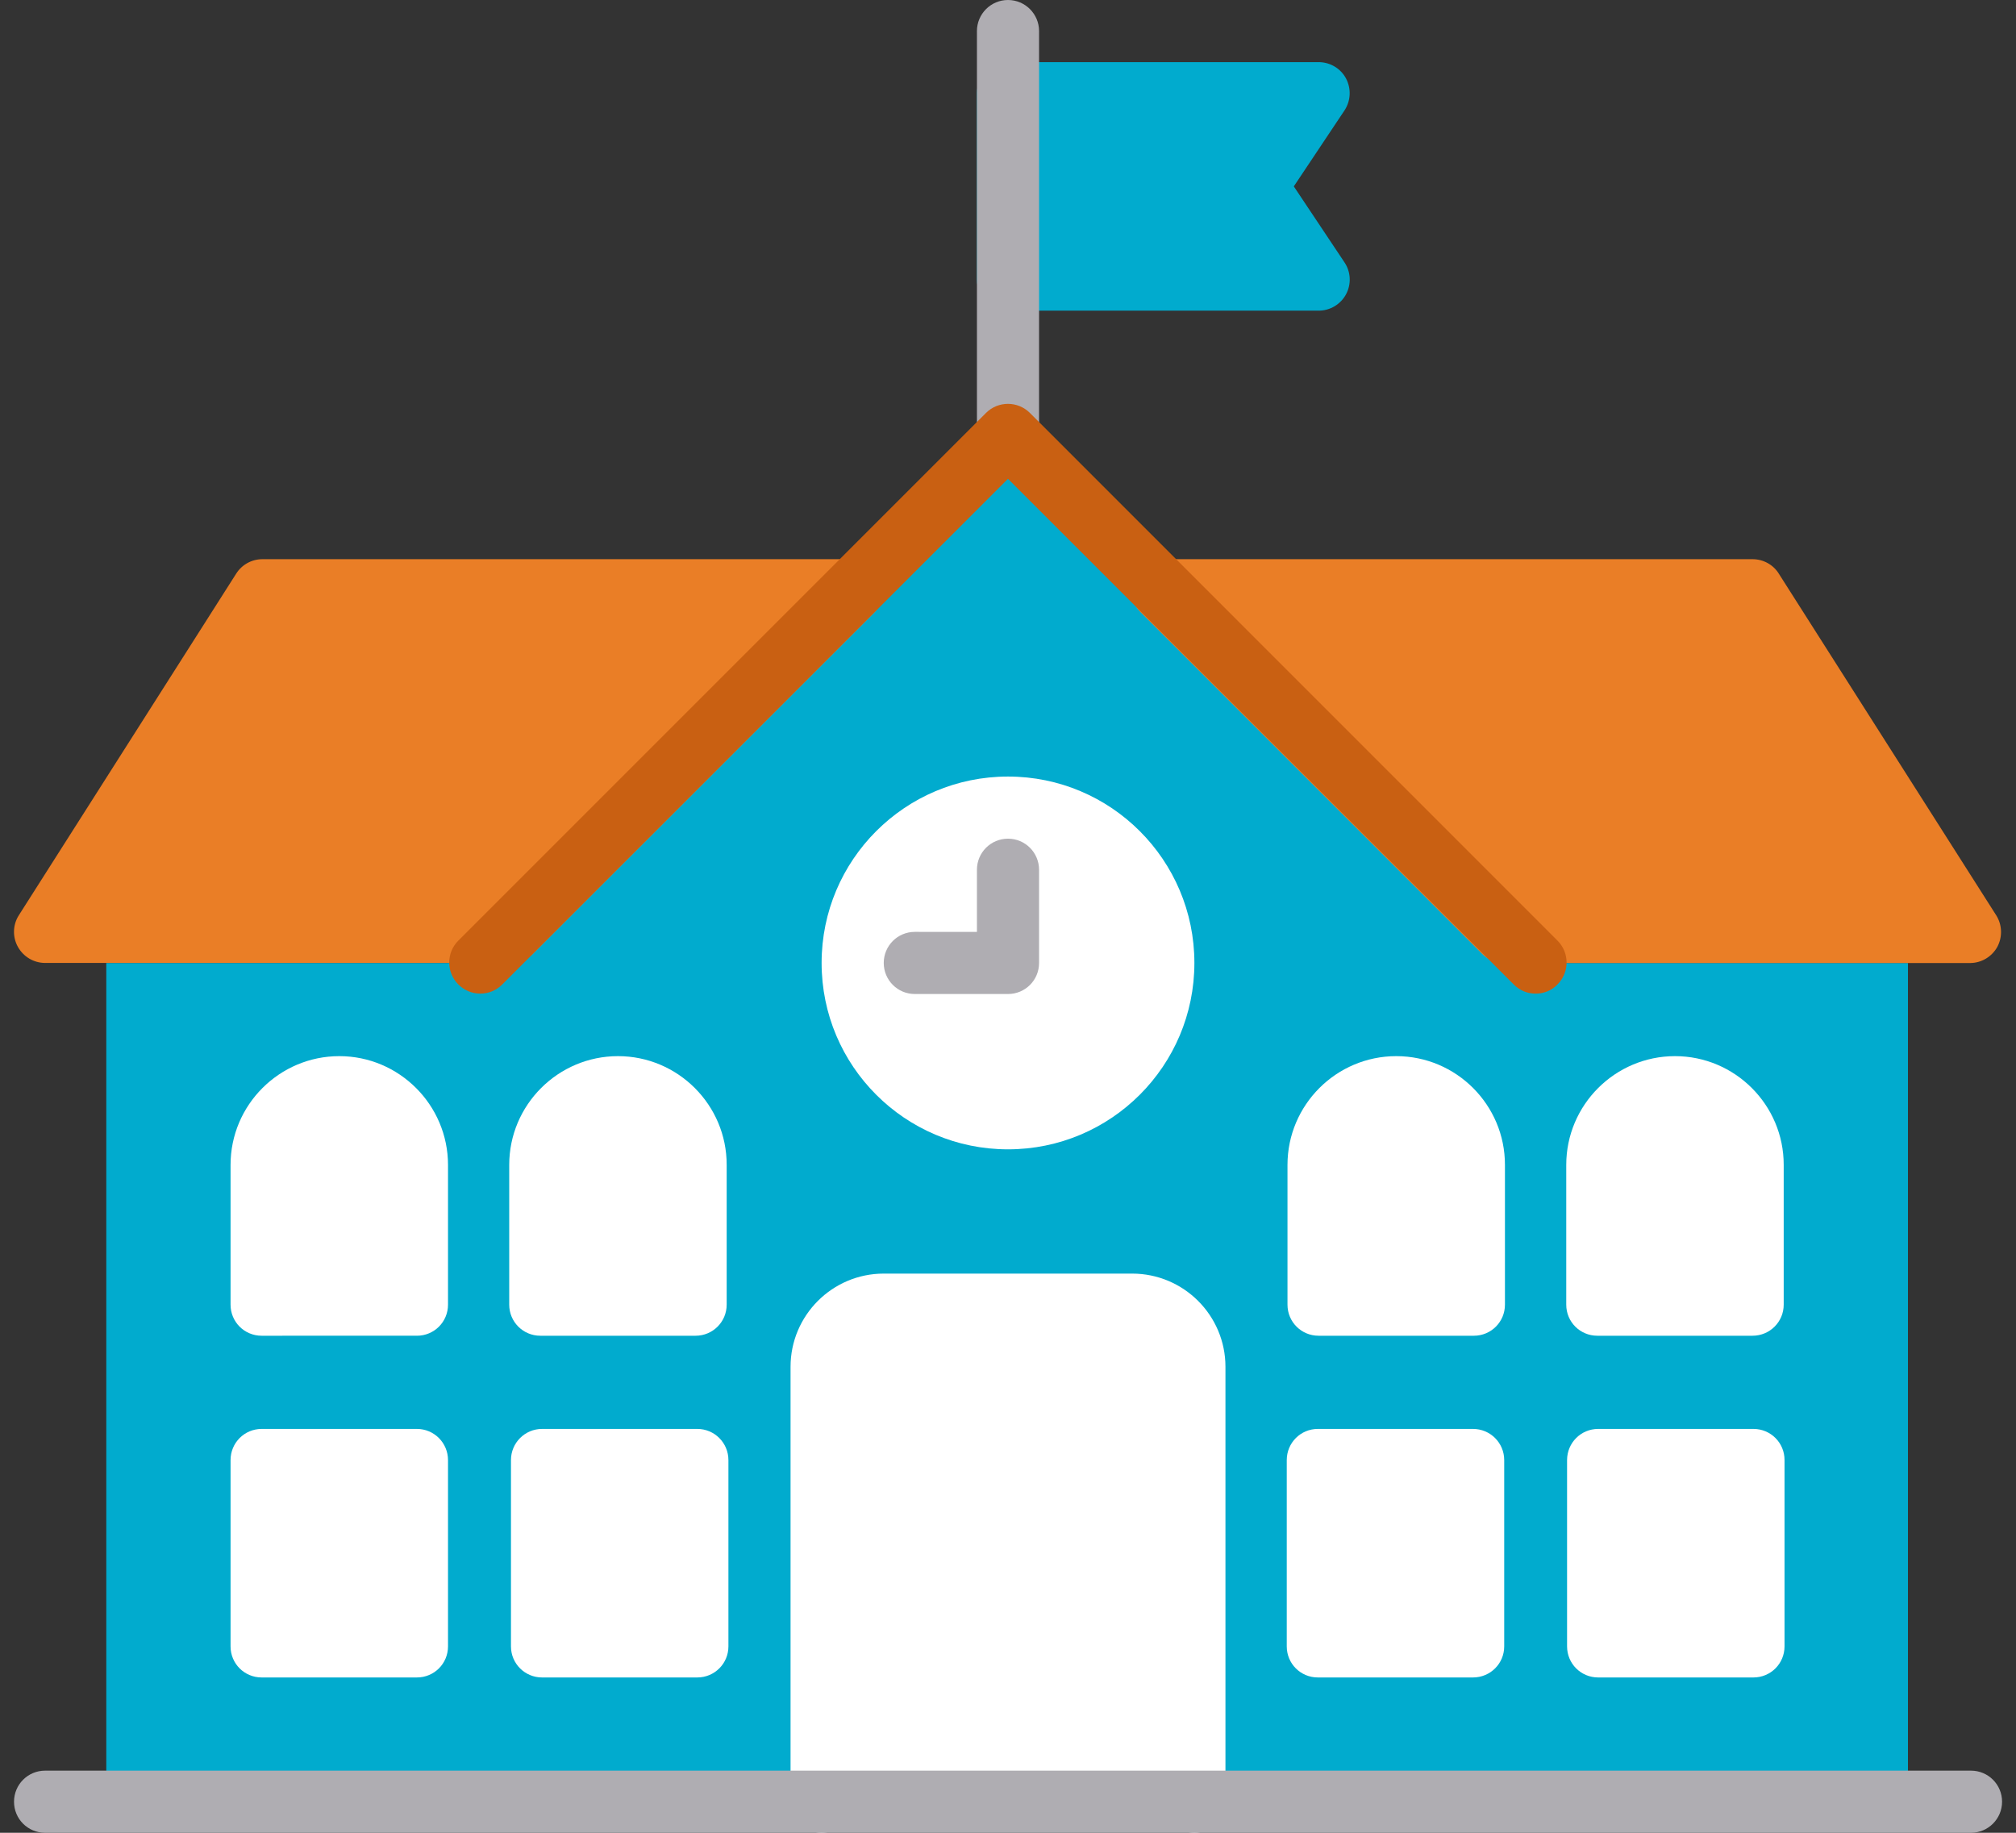
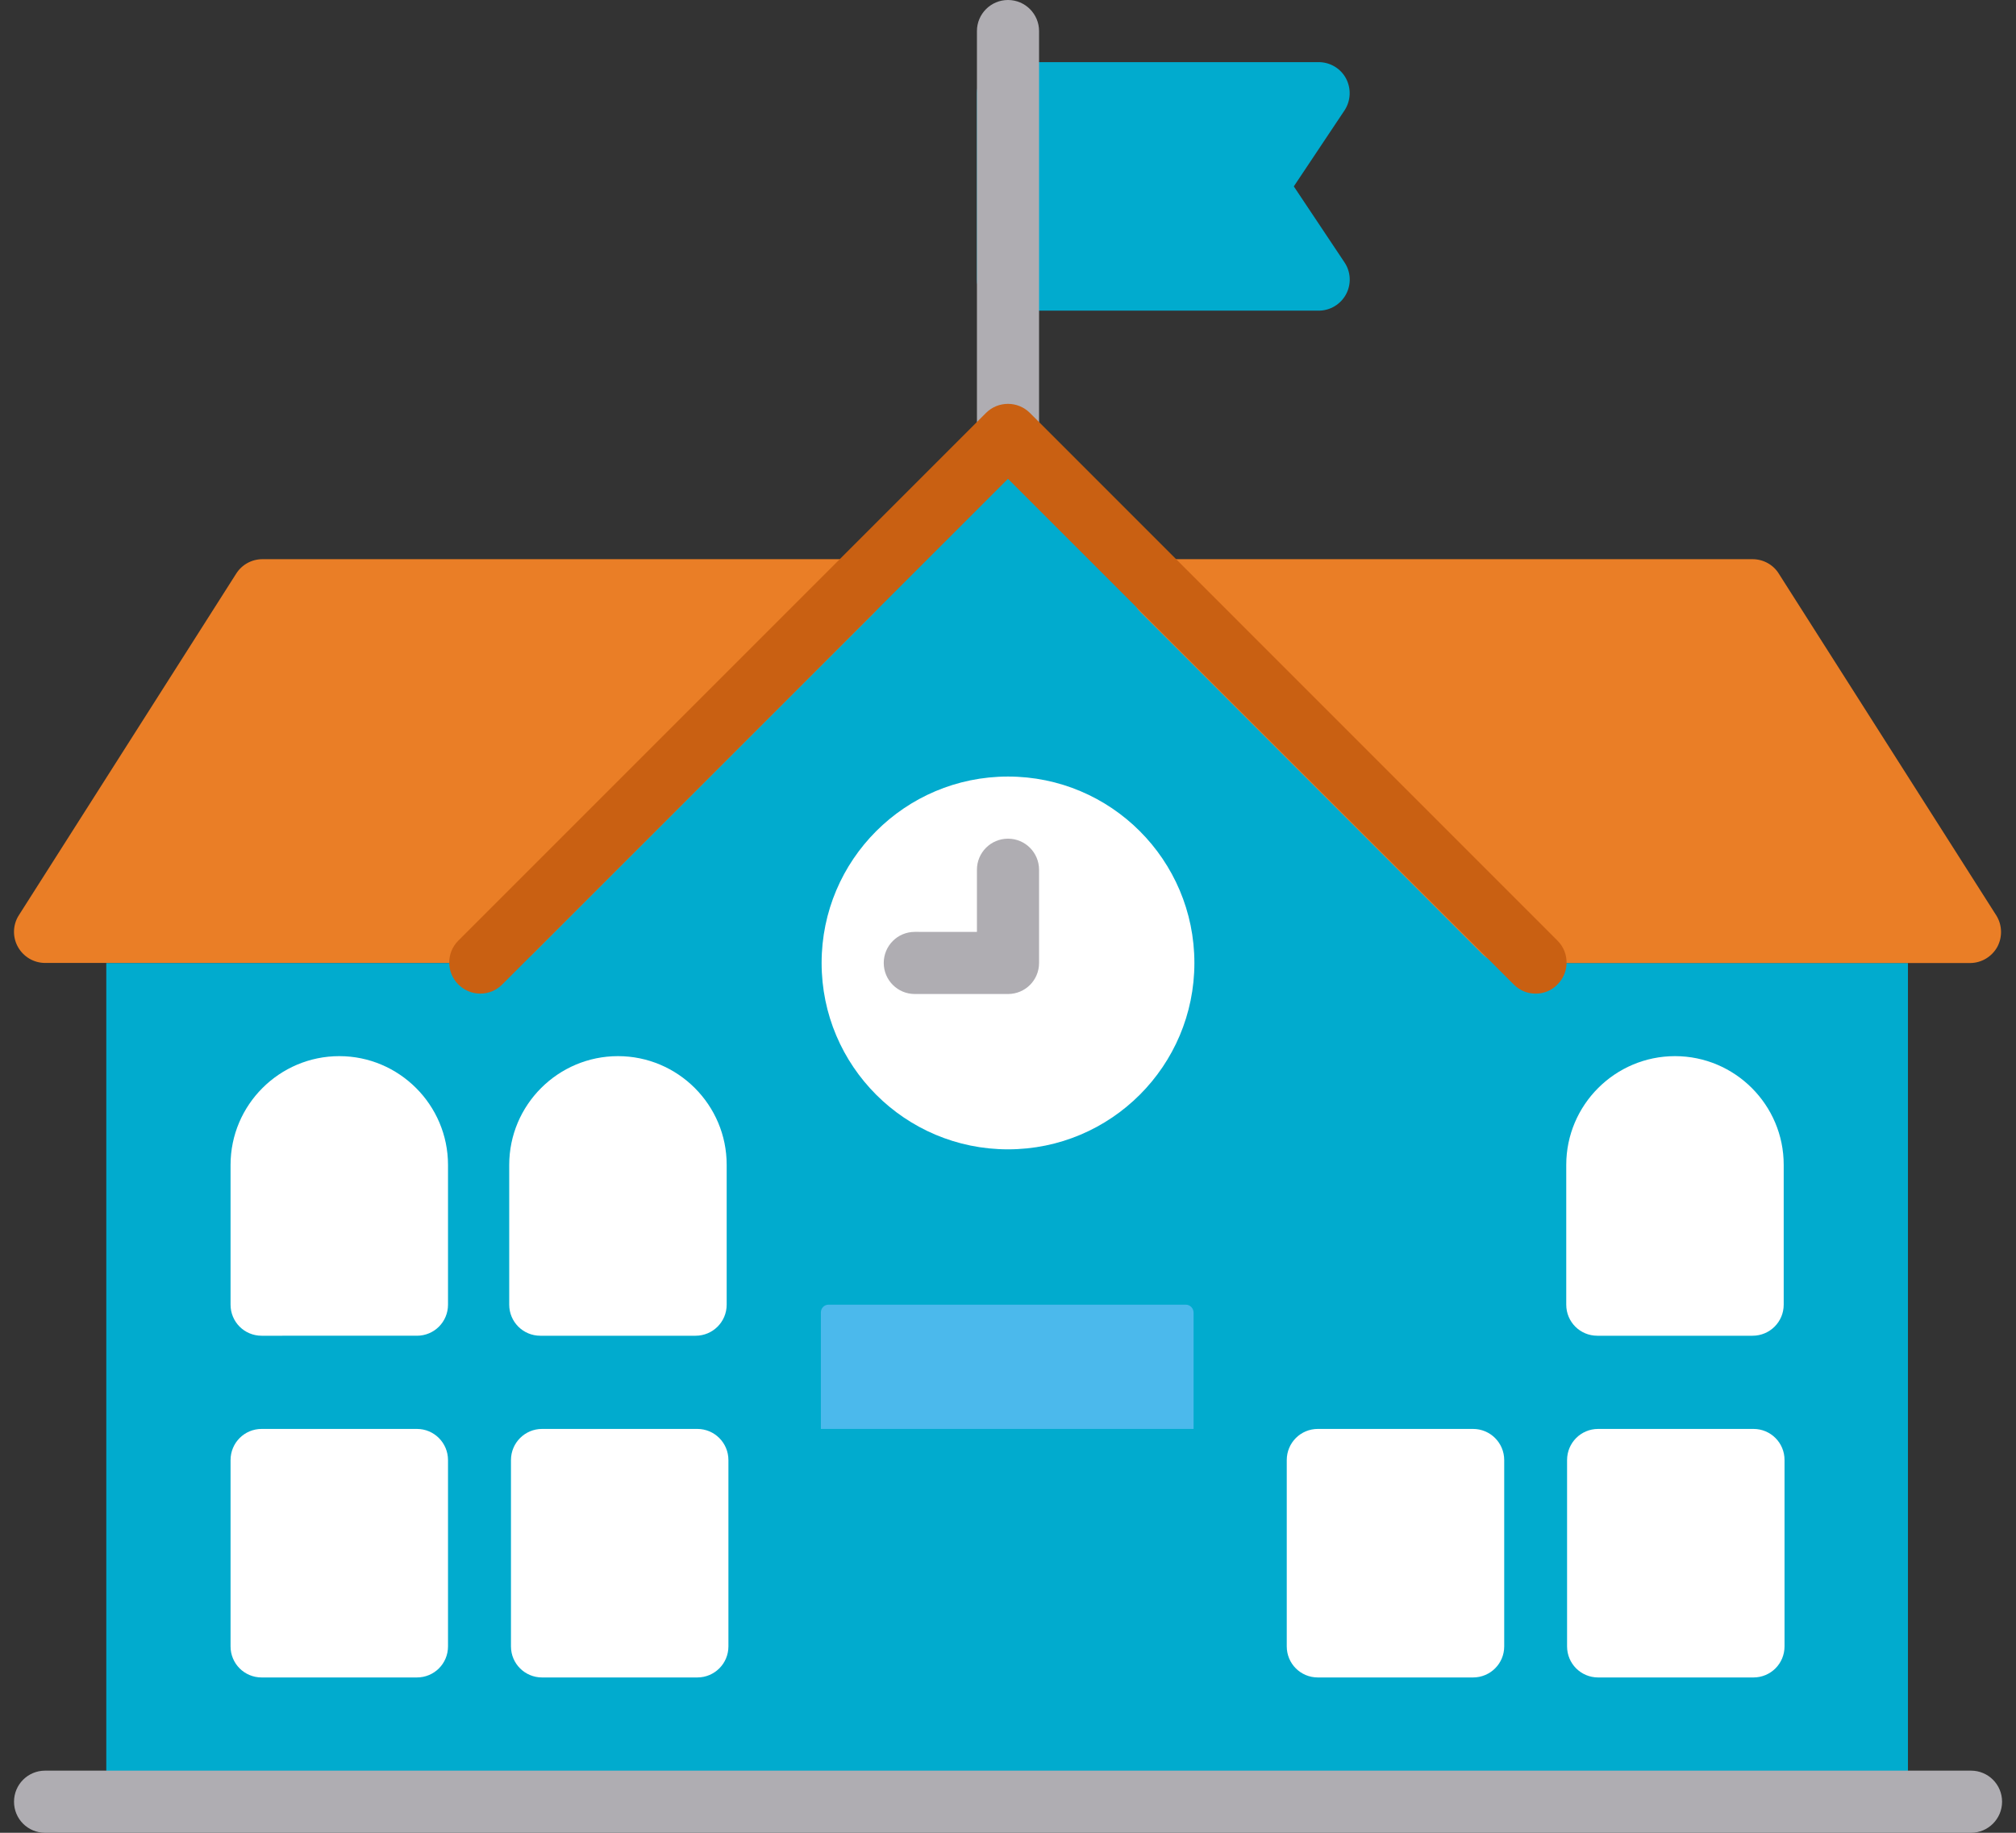
<svg xmlns="http://www.w3.org/2000/svg" version="1.1" id="Layer_1" x="0px" y="0px" width="22px" height="20px" viewBox="0 0 22 20" enable-background="new 0 0 22 20" xml:space="preserve">
  <rect x="0" y="0" width="22" height="20" fill="#333333" stroke="none" />
  <g>
    <g>
      <polygon fill="#01ABCE" points="20.821,19.661 1.16,19.661 1.16,10.509 5.228,10.509 10.991,4.746 16.754,10.509 20.821,10.509       " />
    </g>
    <g>
      <path fill="#4BB9EC" d="M12.94,14.237H9.042c-0.047,0-0.084,0.038-0.084,0.085v1.271h4.067v-1.271    C13.024,14.275,12.986,14.237,12.94,14.237z" />
    </g>
    <g>
      <path fill="#01ABCE" d="M14.119,2.034l0.553-0.829c0.069-0.104,0.075-0.238,0.017-0.348s-0.174-0.179-0.299-0.179H11    c-0.188,0-0.339,0.152-0.339,0.339v2.034c0,0.188,0.151,0.339,0.339,0.339h3.39c0.125,0,0.24-0.069,0.299-0.179    c0.059-0.11,0.053-0.244-0.017-0.348L14.119,2.034z" />
    </g>
    <g>
      <g>
        <path fill="#AFADB2" d="M11,5.085c-0.188,0-0.339-0.152-0.339-0.339V0.339C10.661,0.152,10.813,0,11,0s0.339,0.152,0.339,0.339     v4.407C11.339,4.933,11.188,5.085,11,5.085z" />
      </g>
    </g>
    <g>
      <path fill="#EA7E26" d="M12.372,6.311c0.053-0.127,0.177-0.209,0.313-0.209h6.44c0.116,0,0.225,0.059,0.286,0.157l2.373,3.729    c0.066,0.104,0.07,0.237,0.012,0.345c-0.06,0.108-0.174,0.176-0.298,0.176h-5.084c-0.091,0-0.177-0.036-0.24-0.1L12.446,6.68    C12.349,6.583,12.319,6.438,12.372,6.311z" />
    </g>
    <g>
      <path fill="#EA7E26" d="M9.618,6.311C9.566,6.184,9.442,6.102,9.305,6.102H2.864c-0.116,0-0.224,0.059-0.286,0.157L0.206,9.987    c-0.067,0.104-0.071,0.237-0.011,0.345s0.173,0.176,0.297,0.176h5.084c0.09,0,0.176-0.036,0.24-0.1L9.545,6.68    C9.642,6.583,9.671,6.438,9.618,6.311z" />
    </g>
    <g>
      <g>
        <path fill="#C96012" d="M16.758,10.843c-0.087,0-0.173-0.033-0.239-0.1L11,5.225l-5.519,5.518c-0.132,0.133-0.347,0.133-0.479,0     c-0.133-0.132-0.133-0.347,0-0.479l5.758-5.758c0.132-0.132,0.347-0.132,0.479,0l5.757,5.758c0.133,0.132,0.133,0.347,0,0.479     C16.932,10.81,16.845,10.843,16.758,10.843z" />
      </g>
    </g>
    <g>
      <circle fill="#FFFFFF" cx="11" cy="10.508" r="2.034" />
    </g>
    <g>
      <path fill="#AFADB2" d="M11,9.152c-0.188,0-0.339,0.152-0.339,0.339v0.678H9.983c-0.188,0-0.339,0.152-0.339,0.339    s0.151,0.339,0.339,0.339H11c0.188,0,0.339-0.151,0.339-0.339V9.492C11.339,9.304,11.188,9.152,11,9.152z" />
    </g>
    <g>
      <g>
-         <path fill="#FFFFFF" d="M16.075,12.712c0-0.468-0.379-0.848-0.847-0.848c-0.469,0-0.848,0.38-0.848,0.848     c0,0.058,0.006,0.114,0.017,0.17h-0.017v1.355h1.694v-1.355h-0.017C16.069,12.826,16.075,12.77,16.075,12.712z" />
-       </g>
+         </g>
      <g>
-         <path fill="#FFFFFF" d="M15.237,11.525c-0.654,0-1.187,0.532-1.187,1.187v1.525c0,0.188,0.151,0.339,0.339,0.339h1.695     c0.188,0,0.339-0.151,0.339-0.339v-1.525C16.424,12.058,15.892,11.525,15.237,11.525z" />
-       </g>
+         </g>
    </g>
    <g>
      <g>
        <rect x="5.915" y="15.933" fill="#FFFFFF" width="1.695" height="2.033" />
      </g>
      <g>
        <path fill="#FFFFFF" d="M7.61,15.593H5.915c-0.187,0-0.339,0.152-0.339,0.34v2.033c0,0.188,0.152,0.339,0.339,0.339H7.61     c0.187,0,0.339-0.151,0.339-0.339v-2.033C7.949,15.745,7.797,15.593,7.61,15.593z" />
      </g>
    </g>
    <g>
      <g>
        <path fill="#FFFFFF" d="M4.55,15.593H2.855c-0.188,0-0.339,0.152-0.339,0.34v2.033c0,0.188,0.151,0.339,0.339,0.339H4.55     c0.188,0,0.339-0.151,0.339-0.339v-2.033C4.889,15.745,4.737,15.593,4.55,15.593z" />
      </g>
    </g>
    <g>
      <g>
        <rect x="17.44" y="15.933" fill="#FFFFFF" width="1.695" height="2.033" />
      </g>
      <g>
        <path fill="#FFFFFF" d="M19.136,15.593H17.44c-0.188,0-0.339,0.152-0.339,0.34v2.033c0,0.188,0.151,0.339,0.339,0.339h1.695     c0.188,0,0.339-0.151,0.339-0.339v-2.033C19.475,15.745,19.323,15.593,19.136,15.593z" />
      </g>
    </g>
    <g>
      <g>
        <path fill="#FFFFFF" d="M16.075,15.593h-1.694c-0.188,0-0.339,0.152-0.339,0.34v2.033c0,0.188,0.151,0.339,0.339,0.339h1.694     c0.188,0,0.34-0.151,0.34-0.339v-2.033C16.415,15.745,16.263,15.593,16.075,15.593z" />
      </g>
    </g>
    <g>
      <g>
        <path fill="#FFFFFF" d="M18.279,11.525c-0.654,0-1.187,0.532-1.187,1.187v1.525c0,0.188,0.151,0.339,0.339,0.339h1.694     c0.188,0,0.34-0.151,0.34-0.339v-1.525C19.466,12.058,18.933,11.525,18.279,11.525z" />
      </g>
    </g>
    <g>
      <g>
-         <path fill="#FFFFFF" d="M4.541,12.712c0-0.468-0.38-0.848-0.848-0.848c-0.468,0-0.848,0.38-0.848,0.848     c0,0.058,0.006,0.114,0.017,0.17H2.846v1.355h1.695v-1.355H4.524C4.535,12.826,4.541,12.77,4.541,12.712z" />
+         <path fill="#FFFFFF" d="M4.541,12.712c0-0.468-0.38-0.848-0.848-0.848c0,0.058,0.006,0.114,0.017,0.17H2.846v1.355h1.695v-1.355H4.524C4.535,12.826,4.541,12.77,4.541,12.712z" />
      </g>
      <g>
        <path fill="#FFFFFF" d="M3.703,11.525c-0.654,0-1.187,0.532-1.187,1.187v1.525c0,0.188,0.151,0.339,0.339,0.339H4.55     c0.188,0,0.339-0.151,0.339-0.339v-1.525C4.889,12.058,4.356,11.525,3.703,11.525z" />
      </g>
    </g>
    <g>
      <g>
-         <path fill="#FFFFFF" d="M7.582,12.712c0-0.468-0.379-0.848-0.847-0.848c-0.468,0-0.848,0.38-0.848,0.848     c0,0.058,0.006,0.114,0.017,0.17H5.887v1.355h1.695v-1.355H7.565C7.576,12.826,7.582,12.77,7.582,12.712z" />
-       </g>
+         </g>
      <g>
        <path fill="#FFFFFF" d="M6.744,11.525c-0.654,0-1.187,0.532-1.187,1.187v1.525c0,0.188,0.152,0.339,0.339,0.339h1.695     c0.187,0,0.339-0.151,0.339-0.339v-1.525C7.931,12.058,7.398,11.525,6.744,11.525z" />
      </g>
    </g>
    <g>
-       <path fill="#FFFFFF" d="M12.355,13.898H9.644c-0.561,0-1.017,0.456-1.017,1.017v4.746C8.627,19.849,8.779,20,8.966,20    c0.188,0,0.339-0.151,0.339-0.339v-0.054h1.347v0.054h0.678v-0.054h1.365v0.054c0,0.188,0.151,0.339,0.339,0.339    c0.187,0,0.339-0.151,0.339-0.339v-4.746C13.373,14.354,12.917,13.898,12.355,13.898z" />
-     </g>
+       </g>
    <g>
      <g>
        <path fill="#AFADB2" d="M21.509,20H0.492c-0.188,0-0.339-0.151-0.339-0.339s0.152-0.339,0.339-0.339h21.017     c0.187,0,0.339,0.151,0.339,0.339S21.695,20,21.509,20z" />
      </g>
    </g>
  </g>
</svg>